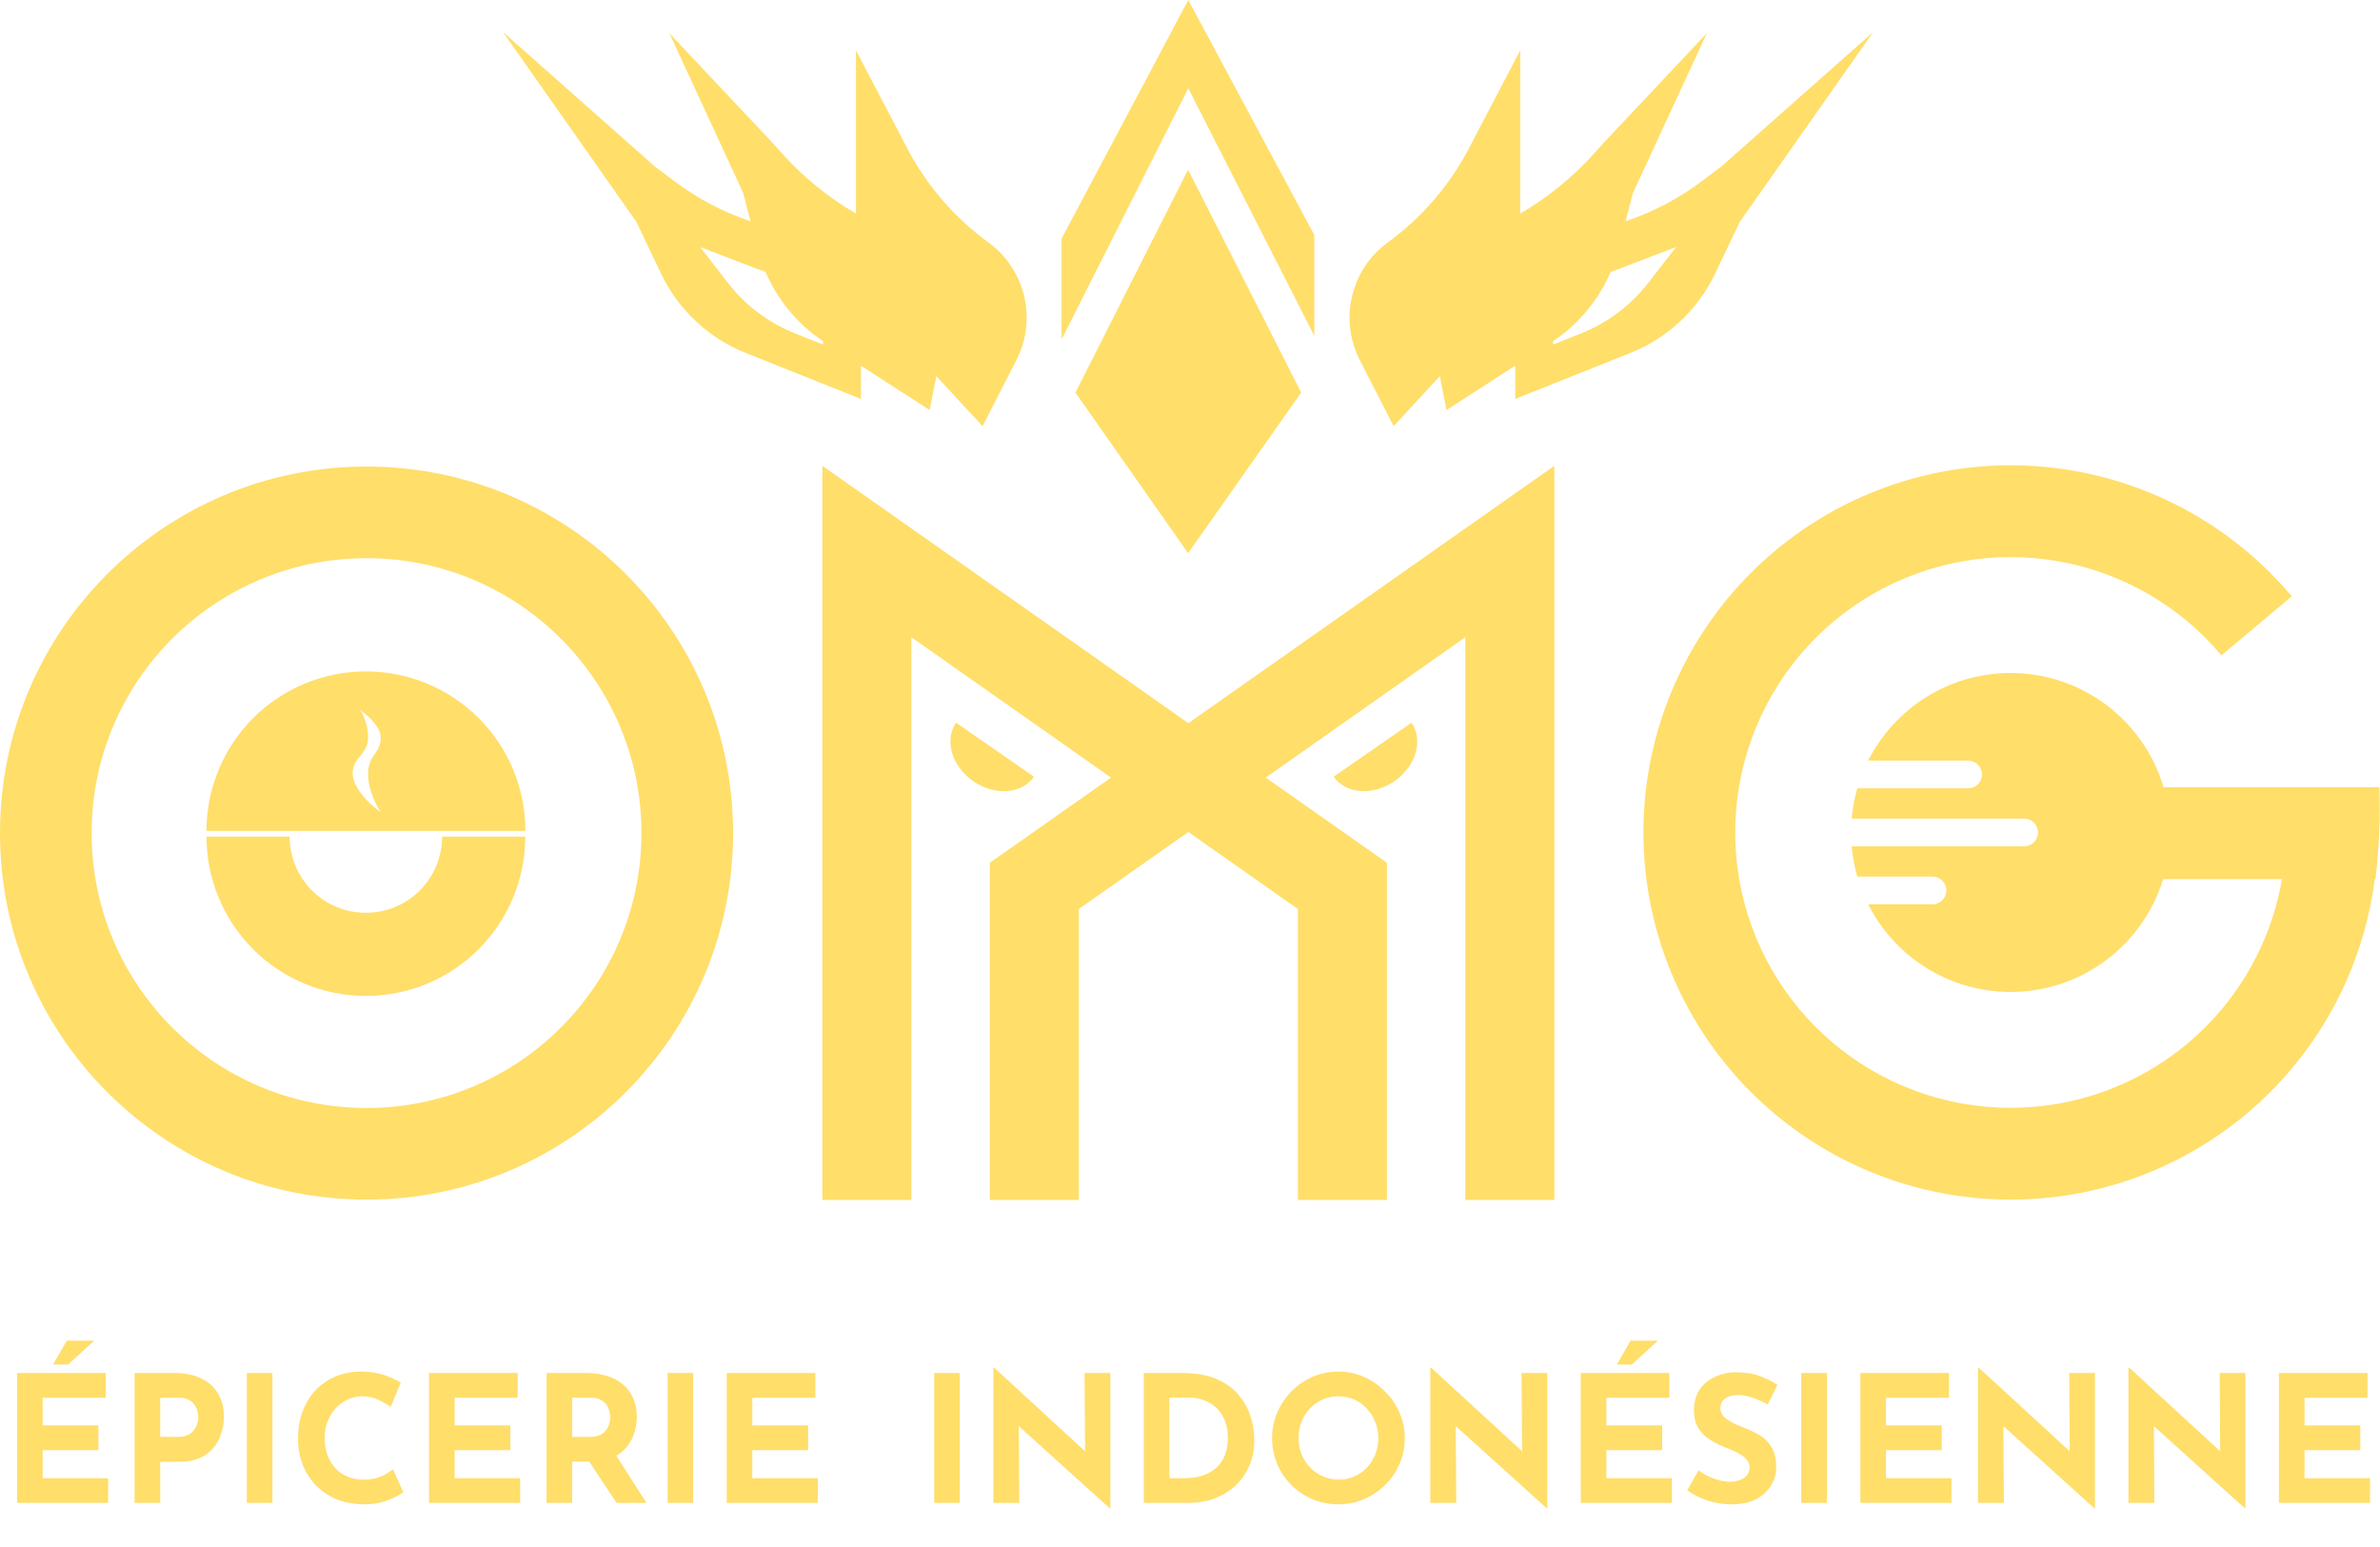
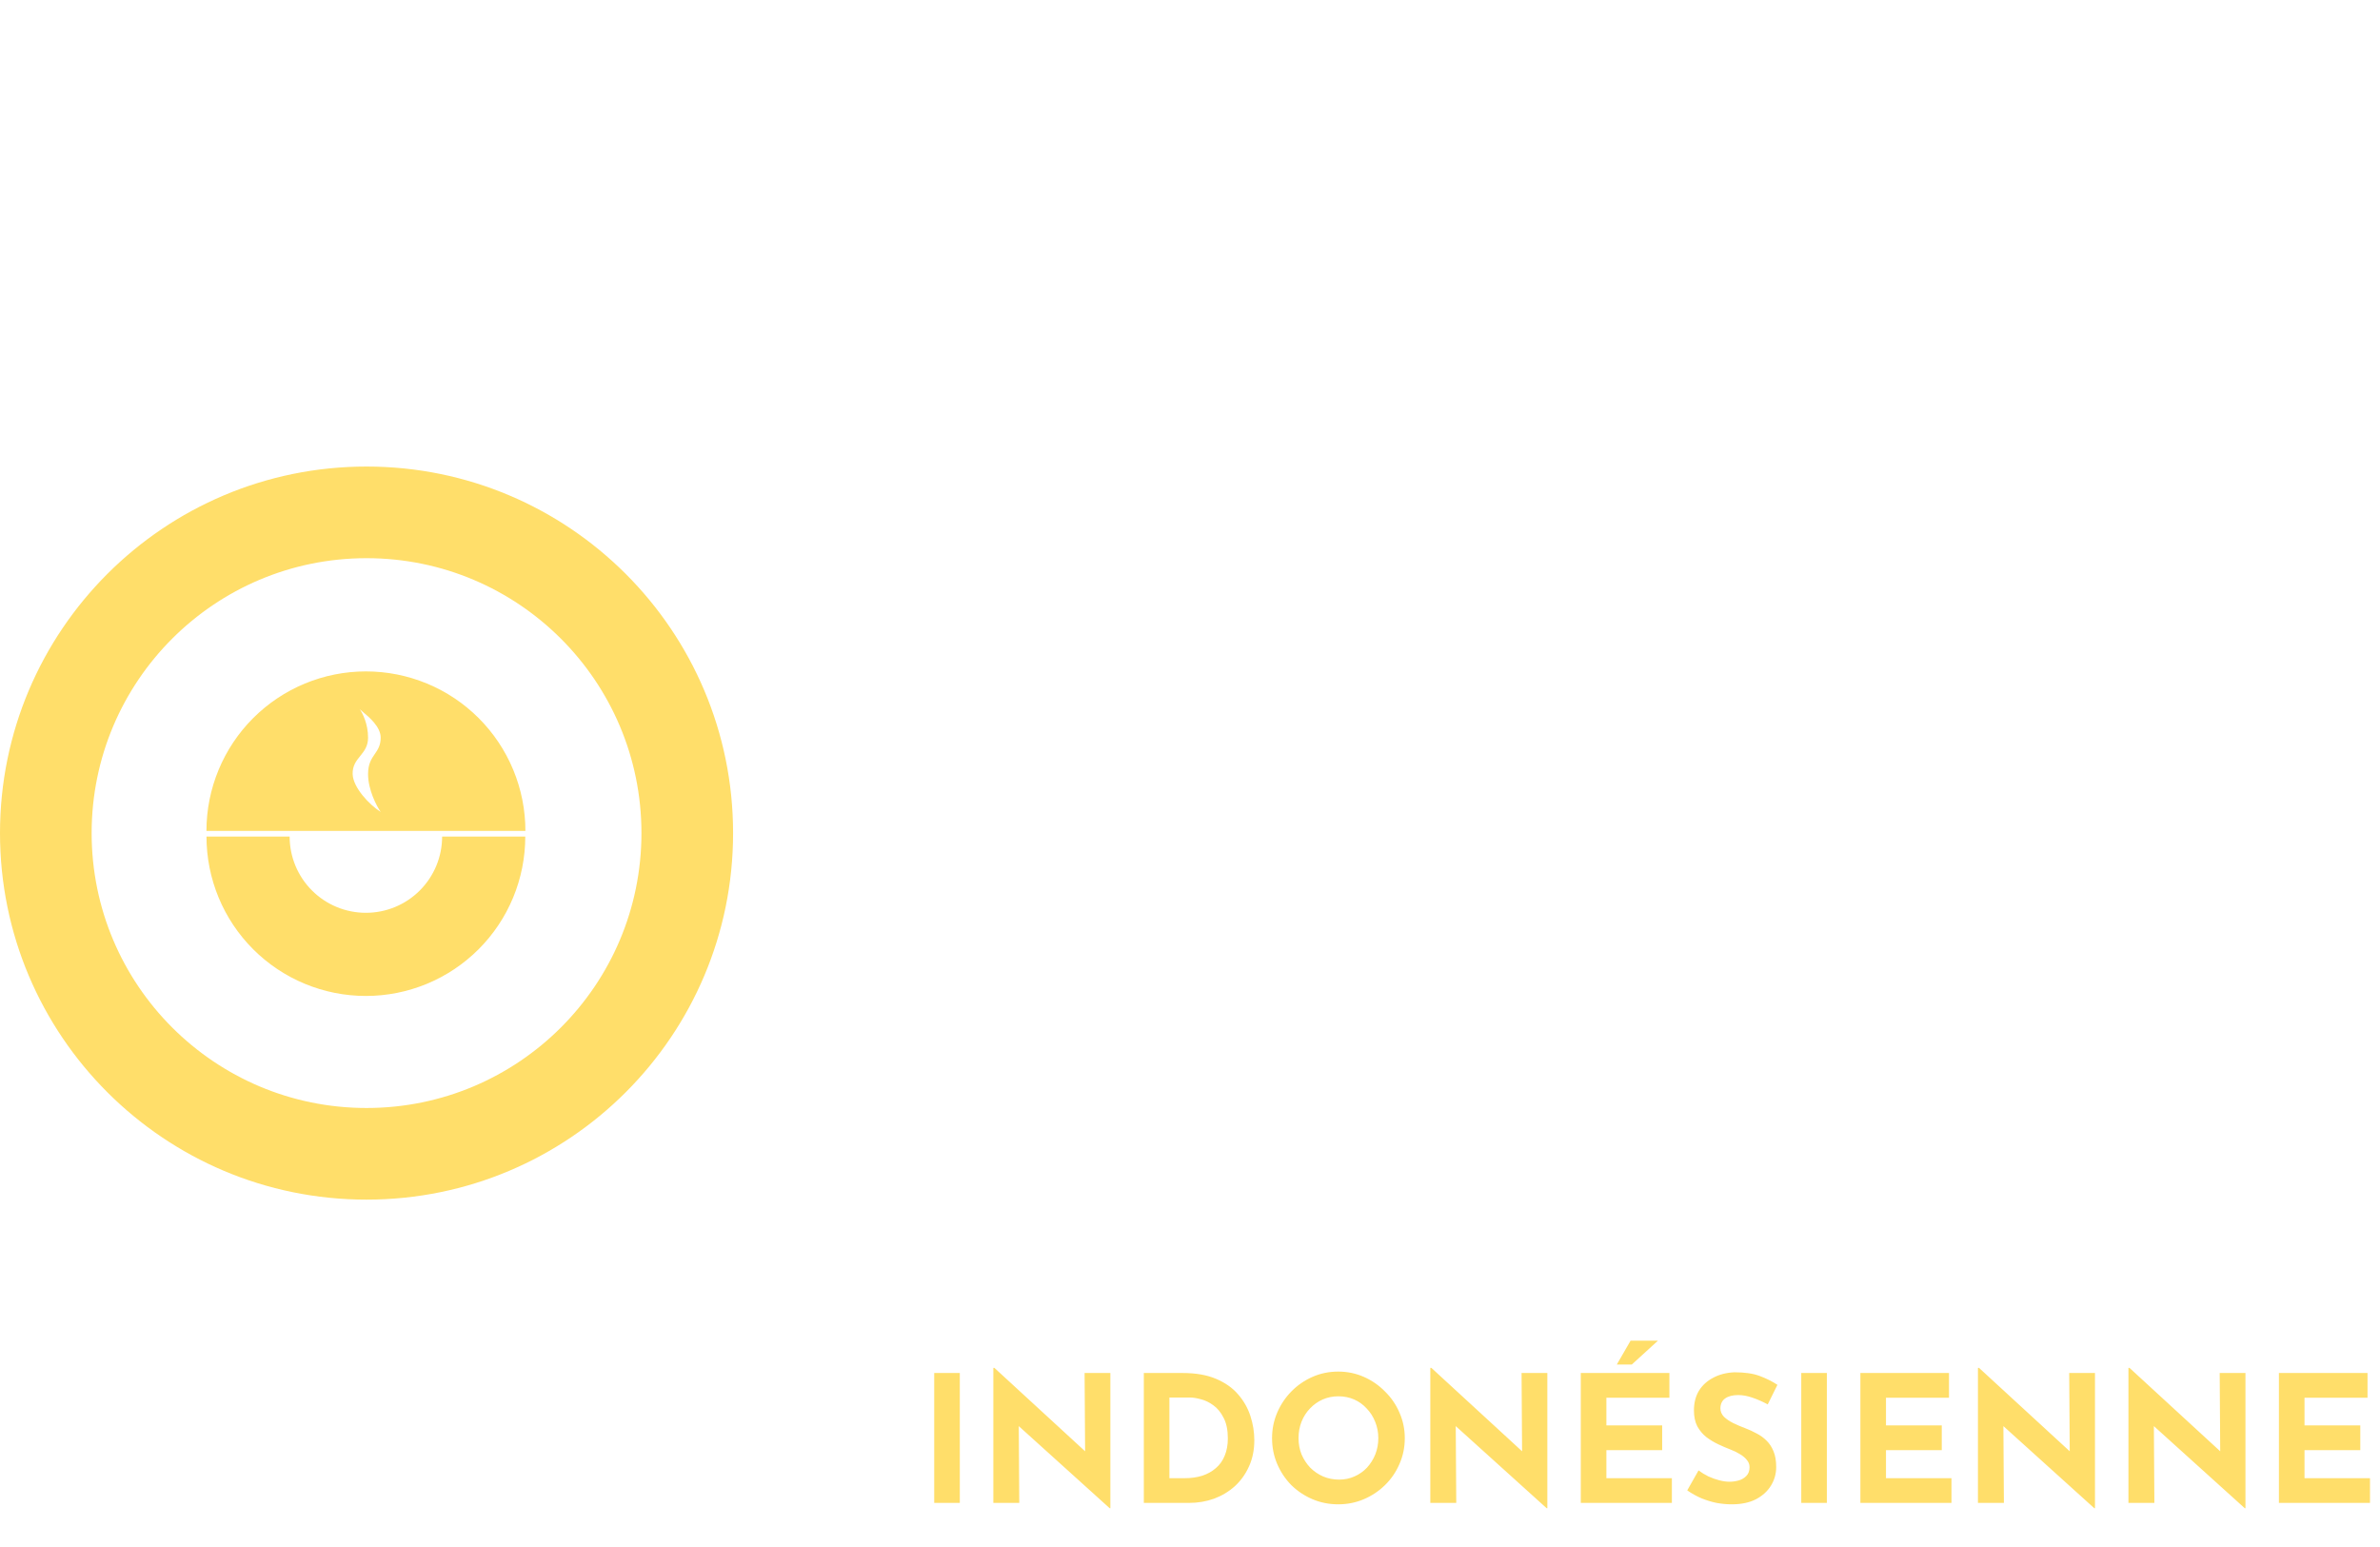
<svg xmlns="http://www.w3.org/2000/svg" width="8414" height="5470" viewBox="0 0 8414 5470" fill="none">
-   <path d="M60.283 4853.94H373.545V4941.3H150.767V5039.27H347.959V5126.64H150.767V5225.86H382.281V5313.22H60.283V4853.94ZM332.983 4739.74L240.627 4823.98H187.584L236.258 4739.74H332.983ZM615.053 4853.94C652.911 4853.94 684.944 4860.39 711.153 4873.28C737.362 4885.76 757.331 4903.65 771.06 4926.95C784.788 4949.83 791.653 4977.08 791.653 5008.7C791.653 5027.42 788.741 5046.35 782.916 5065.48C777.508 5084.2 768.564 5101.26 756.083 5116.65C744.019 5132.05 727.586 5144.53 706.785 5154.1C686.4 5163.25 661.231 5167.82 631.278 5167.82H566.379V5313.22H475.895V4853.94H615.053ZM630.654 5079.84C644.382 5079.84 655.823 5077.55 664.975 5072.97C674.128 5067.98 681.2 5061.95 686.192 5054.88C691.6 5047.39 695.345 5039.69 697.425 5031.79C699.921 5023.88 701.169 5017.02 701.169 5011.19C701.169 5006.62 700.337 5000.58 698.673 4993.1C697.425 4985.19 694.512 4977.29 689.936 4969.38C685.36 4961.48 678.288 4954.82 668.719 4949.41C659.567 4944.01 647.086 4941.3 631.278 4941.3H566.379V5079.84H630.654ZM872.616 4853.94H963.1V5313.22H872.616V4853.94ZM1426.1 5275.16C1421.11 5279.32 1411.75 5284.93 1398.02 5292.01C1384.71 5299.08 1368.28 5305.32 1348.72 5310.73C1329.17 5316.13 1307.54 5318.63 1283.83 5318.21C1247.63 5317.38 1215.18 5310.93 1186.48 5298.87C1158.19 5286.39 1134.06 5269.54 1114.09 5248.32C1094.54 5227.11 1079.56 5202.77 1069.16 5175.31C1058.76 5147.86 1053.56 5118.53 1053.56 5087.32C1053.56 5052.38 1058.76 5020.35 1069.16 4991.22C1079.98 4962.1 1095.16 4936.93 1114.71 4915.72C1134.68 4894.5 1158.4 4878.07 1185.85 4866.42C1213.31 4854.77 1243.68 4848.95 1276.96 4848.95C1307.75 4848.95 1335 4853.11 1358.71 4861.43C1382.42 4869.75 1401.77 4878.69 1416.74 4888.26L1381.17 4973.75C1370.77 4965.85 1356.84 4957.73 1339.36 4949.41C1322.31 4940.68 1302.55 4936.31 1280.08 4936.31C1262.61 4936.31 1245.76 4940.05 1229.53 4947.54C1213.73 4954.61 1199.58 4964.81 1187.1 4978.12C1175.04 4991.43 1165.47 5007.03 1158.4 5024.92C1151.32 5042.39 1147.79 5061.53 1147.79 5082.33C1147.79 5104.38 1150.91 5124.56 1157.15 5142.86C1163.8 5161.17 1173.16 5176.98 1185.23 5190.29C1197.29 5203.19 1211.65 5213.17 1228.29 5220.24C1245.34 5227.31 1264.48 5230.85 1285.7 5230.85C1310.24 5230.85 1331.25 5226.9 1348.72 5218.99C1366.2 5211.09 1379.51 5202.77 1388.66 5194.03L1426.1 5275.16ZM1516.75 4853.94H1830.02V4941.3H1607.24V5039.27H1804.43V5126.64H1607.24V5225.86H1838.75V5313.22H1516.75V4853.94ZM2071.52 4853.94C2100.23 4853.94 2125.81 4857.68 2148.28 4865.17C2170.74 4872.24 2189.46 4882.64 2204.44 4896.37C2219.83 4909.68 2231.48 4925.91 2239.39 4945.05C2247.29 4963.77 2251.24 4984.98 2251.24 5008.7C2251.24 5027.42 2248.33 5046.14 2242.51 5064.86C2237.1 5083.58 2227.95 5100.64 2215.05 5116.03C2202.57 5131.42 2185.93 5143.9 2165.13 5153.47C2144.33 5162.62 2118.53 5167.2 2087.75 5167.2H2022.85V5313.22H1932.37V4853.94H2071.52ZM2087.12 5079.84C2100.85 5079.84 2112.29 5077.55 2121.45 5072.97C2130.6 5068.4 2137.67 5062.57 2142.66 5055.5C2148.07 5048.43 2151.82 5041.15 2153.9 5033.66C2156.39 5025.75 2157.64 5018.47 2157.64 5011.82C2157.64 5006.83 2156.81 5000.58 2155.14 4993.1C2153.9 4985.19 2150.98 4977.29 2146.41 4969.38C2141.83 4961.48 2134.76 4954.82 2125.19 4949.41C2116.04 4944.01 2103.56 4941.3 2087.75 4941.3H2022.85V5079.84H2087.12ZM2171.99 5136L2285.57 5313.22H2180.1L2064.04 5138.49L2171.99 5136ZM2360.17 4853.94H2450.65V5313.22H2360.17V4853.94ZM2569.19 4853.94H2882.45V4941.3H2659.67V5039.27H2856.87V5126.64H2659.67V5225.86H2891.19V5313.22H2569.19V4853.94Z" fill="#FFDE6A" />
  <path d="M3302.7 4853.94H3393.19V5313.22H3302.7V4853.94ZM3922.96 5331.94L3574.76 5017.43L3601.59 5032.41L3603.46 5313.22H3511.73V4835.84H3515.47L3856.19 5149.1L3836.22 5140.37L3834.35 4853.94H3925.46V5331.94H3922.96ZM4043.74 5313.22V4853.94H4181.02C4227.2 4853.94 4266.52 4860.8 4298.97 4874.53C4331.41 4888.26 4357.42 4906.56 4376.97 4929.45C4396.94 4952.33 4411.5 4977.91 4420.65 5006.2C4429.8 5034.49 4434.38 5062.99 4434.38 5091.69C4434.38 5125.81 4428.14 5156.59 4415.66 5184.05C4403.59 5211.09 4386.95 5234.39 4365.74 5253.94C4344.52 5273.08 4319.97 5287.85 4292.1 5298.25C4264.23 5308.23 4234.69 5313.22 4203.49 5313.22H4043.74ZM4134.22 5225.86H4187.89C4210.77 5225.86 4231.57 5222.95 4250.29 5217.12C4269.01 5210.88 4285.03 5201.94 4298.34 5190.29C4312.07 5178.64 4322.47 5164.08 4329.54 5146.61C4337.03 5128.72 4340.78 5108.33 4340.78 5085.45C4340.78 5055.5 4335.78 5031.16 4325.8 5012.44C4316.23 4993.3 4304.17 4978.54 4289.6 4968.14C4275.46 4957.73 4260.9 4950.66 4245.92 4946.92C4230.95 4942.76 4218.26 4940.68 4207.86 4940.68H4134.22V5225.86ZM4497.08 5084.2C4497.08 5052.59 4503.12 5022.63 4515.18 4994.34C4527.25 4966.06 4543.89 4941.09 4565.1 4919.46C4586.74 4897.41 4611.7 4880.15 4639.99 4867.67C4668.28 4855.19 4698.65 4848.95 4731.09 4848.95C4763.13 4848.95 4793.29 4855.19 4821.58 4867.67C4849.87 4880.15 4874.83 4897.41 4896.46 4919.46C4918.51 4941.09 4935.57 4966.06 4947.63 4994.34C4960.11 5022.63 4966.35 5052.59 4966.35 5084.2C4966.35 5116.65 4960.11 5147.02 4947.63 5175.31C4935.57 5203.6 4918.51 5228.56 4896.46 5250.2C4874.83 5271.41 4849.87 5288.05 4821.58 5300.12C4793.29 5312.18 4763.13 5318.21 4731.09 5318.21C4698.65 5318.21 4668.28 5312.18 4639.99 5300.12C4611.7 5288.05 4586.74 5271.41 4565.1 5250.2C4543.89 5228.56 4527.25 5203.6 4515.18 5175.31C4503.12 5147.02 4497.08 5116.65 4497.08 5084.2ZM4590.69 5084.2C4590.69 5104.59 4594.22 5123.73 4601.3 5141.62C4608.79 5159.09 4618.98 5174.69 4631.87 5188.42C4645.19 5201.73 4660.37 5212.13 4677.43 5219.62C4694.9 5227.11 4713.83 5230.85 4734.21 5230.85C4753.77 5230.85 4771.86 5227.11 4788.51 5219.62C4805.56 5212.13 4820.33 5201.73 4832.81 5188.42C4845.29 5174.69 4855.07 5159.09 4862.14 5141.62C4869.21 5123.73 4872.75 5104.59 4872.75 5084.2C4872.75 5063.4 4869 5044.06 4861.52 5026.17C4854.44 5008.28 4844.46 4992.68 4831.56 4979.37C4819.08 4965.64 4804.31 4955.03 4787.26 4947.54C4770.2 4940.05 4751.69 4936.31 4731.72 4936.31C4711.75 4936.31 4693.24 4940.05 4676.18 4947.54C4659.12 4955.03 4644.15 4965.64 4631.25 4979.37C4618.35 4992.68 4608.37 5008.28 4601.3 5026.17C4594.22 5044.06 4590.69 5063.4 4590.69 5084.2ZM5467.8 5331.94L5119.59 5017.43L5146.42 5032.41L5148.3 5313.22H5056.56V4835.84H5060.31L5401.03 5149.1L5381.06 5140.37L5379.19 4853.94H5470.29V5331.94H5467.8ZM5588.57 4853.94H5901.83V4941.3H5679.06V5039.27H5876.25V5126.64H5679.06V5225.86H5910.57V5313.22H5588.57V4853.94ZM5861.27 4739.74L5768.92 4823.98H5715.87L5764.55 4739.74H5861.27ZM6249.43 4965.02C6231.95 4955.45 6214.07 4947.54 6195.76 4941.3C6177.87 4935.06 6161.02 4931.94 6145.21 4931.94C6125.66 4931.94 6110.27 4935.89 6099.04 4943.8C6087.8 4951.7 6082.19 4963.56 6082.19 4979.37C6082.19 4990.18 6086.35 4999.96 6094.67 5008.7C6103.4 5017.02 6114.43 5024.51 6127.74 5031.16C6141.47 5037.82 6155.61 5043.85 6170.18 5049.26C6183.49 5054.25 6196.59 5060.28 6209.49 5067.36C6222.8 5074.01 6234.66 5082.54 6245.06 5092.94C6255.46 5102.93 6263.78 5115.61 6270.02 5131.01C6276.26 5145.98 6279.38 5164.5 6279.38 5186.55C6279.38 5209.84 6273.35 5231.48 6261.28 5251.44C6249.22 5271.41 6231.54 5287.64 6208.24 5300.12C6184.94 5312.18 6156.24 5318.21 6122.13 5318.21C6104.65 5318.21 6086.76 5316.55 6068.46 5313.22C6050.57 5309.48 6032.89 5304.07 6015.42 5297C5997.94 5289.51 5981.09 5280.15 5964.87 5268.92L6004.81 5198.4C6015.62 5206.31 6027.27 5213.38 6039.75 5219.62C6052.65 5225.44 6065.55 5230.02 6078.44 5233.35C6091.34 5236.68 6103.2 5238.34 6114.01 5238.34C6124.83 5238.34 6135.65 5236.88 6146.46 5233.97C6157.69 5230.64 6166.85 5225.23 6173.92 5217.75C6181.41 5210.26 6185.15 5199.86 6185.15 5186.55C6185.15 5177.39 6182.03 5169.07 6175.79 5161.58C6169.97 5154.1 6161.85 5147.23 6151.45 5140.99C6141.47 5134.75 6130.45 5129.34 6118.38 5124.77C6104.24 5119.36 6089.68 5113.12 6074.7 5106.05C6059.72 5098.97 6045.58 5090.44 6032.27 5080.46C6019.37 5070.06 6008.76 5057.37 6000.44 5042.39C5992.54 5027 5988.58 5008.28 5988.58 4986.23C5988.58 4959.61 5994.41 4936.52 6006.06 4916.97C6018.12 4897.41 6034.97 4882.02 6056.6 4870.79C6078.24 4859.14 6103.2 4852.69 6131.49 4851.44C6168.51 4851.44 6198.46 4855.81 6221.35 4864.55C6244.64 4873.28 6265.44 4883.68 6283.75 4895.75L6249.43 4965.02ZM6368 4853.94H6458.48V5313.22H6368V4853.94ZM6577.02 4853.94H6890.28V4941.3H6667.51V5039.27H6864.7V5126.64H6667.51V5225.86H6899.02V5313.22H6577.02V4853.94ZM7403.87 5331.94L7055.66 5017.43L7082.49 5032.41L7084.37 5313.22H6992.63V4835.84H6996.38L7337.1 5149.1L7317.13 5140.37L7315.26 4853.94H7406.36V5331.94H7403.87ZM7935.88 5331.94L7587.67 5017.43L7614.5 5032.41L7616.37 5313.22H7524.64V4835.84H7528.39L7869.11 5149.1L7849.14 5140.37L7847.26 4853.94H7938.37V5331.94H7935.88ZM8056.65 4853.94H8369.91V4941.3H8147.13V5039.27H8344.33V5126.64H8147.13V5225.86H8378.65V5313.22H8056.65V4853.94Z" fill="#FFDE6A" />
-   <path fillRule="evenodd" clipRule="evenodd" d="M3155.18 1821.05L2907.34 1646.77V1949.75V4242.24H3222.02V2252.73L3927.69 2748.95L3566.17 3003.17L3499.34 3050.17V3131.87V3687.06V4242.24H3814.01V3687.06V3213.58L4201.21 2941.3L4588.41 3213.58V4242.24H4903.08V3131.87V3050.17L4836.25 3003.17L4474.73 2748.95L5180.4 2252.73V4242.24H5495.07V1949.75V1646.77L5247.24 1821.05L4201.21 2556.61L3155.18 1821.05ZM4715 2745.8C4725.13 2760.41 4738.72 2772.41 4755 2781.12C4771.27 2789.82 4789.91 2795.06 4809.85 2796.53C4829.79 2798 4850.64 2795.68 4871.21 2789.7C4891.78 2783.71 4911.66 2774.19 4929.73 2761.66C4947.8 2749.13 4963.69 2733.85 4976.51 2716.68C4989.32 2699.51 4998.81 2680.8 5004.42 2661.61C5010.03 2642.42 5011.66 2623.13 5009.22 2604.84C5006.77 2586.54 5000.3 2569.61 4990.17 2555L4715 2745.8ZM3615.32 2781.12C3631.59 2772.41 3645.18 2760.41 3655.31 2745.8L3380.15 2555C3370.02 2569.61 3363.54 2586.54 3361.1 2604.84C3358.65 2623.13 3360.28 2642.42 3365.89 2661.61C3371.51 2680.8 3380.99 2699.51 3393.8 2716.68C3406.62 2733.85 3422.52 2749.13 3440.58 2761.66C3458.65 2774.19 3478.54 2783.71 3499.11 2789.7C3519.68 2795.68 3540.53 2798 3560.46 2796.53C3580.4 2795.06 3599.04 2789.82 3615.32 2781.12Z" fill="#FFDE6A" />
-   <path fillRule="evenodd" clipRule="evenodd" d="M8101.9 2108.12C7905.69 1874.54 7633.47 1717.53 7333.03 1664.65C7032.58 1611.77 6723.11 1666.4 6458.94 1818.95C6194.76 1971.5 5992.74 2212.22 5888.36 2498.86C5783.97 2785.51 5783.88 3099.76 5888.09 3386.46C5992.31 3673.17 6194.18 3914.01 6458.27 4066.72C6722.36 4219.42 7031.79 4274.23 7332.27 4221.53C7632.74 4168.83 7905.05 4011.98 8101.41 3778.51C8262.48 3587 8364 3353.96 8395.52 3108H8398.05L8398.73 3102.04C8410.89 2996.16 8415.23 2889.52 8411.71 2783H7648.77C7579.8 2549.57 7363.8 2379.24 7108.02 2379.24C6888.03 2379.24 6697.47 2505.23 6604.57 2689H6958C6985.06 2689 7007 2710.94 7007 2738C7007 2765.06 6985.06 2787 6958 2787H6566.1C6556.21 2821.43 6549.5 2857.21 6546.33 2894H7156C7183.06 2894 7205 2915.94 7205 2943C7205 2970.06 7183.06 2992 7156 2992H6546.33C6549.5 3028.79 6556.2 3064.57 6566.09 3099H6832C6859.06 3099 6881 3120.94 6881 3148C6881 3175.06 6859.06 3197 6832 3197H6604.54C6697.44 3380.79 6888.01 3506.81 7108.02 3506.81C7361.99 3506.81 7576.74 3338.88 7647.29 3108H8067.46C8038.36 3277.21 7964.83 3436.75 7853.06 3569.64C7705.79 3744.74 7501.56 3862.38 7276.21 3901.9C7050.85 3941.43 6818.77 3900.32 6620.71 3785.79C6422.64 3671.26 6271.24 3490.63 6193.08 3275.6C6114.91 3060.57 6114.98 2824.89 6193.27 2609.9C6271.56 2394.92 6423.07 2214.38 6621.21 2099.97C6819.34 1985.56 7051.44 1944.59 7276.77 1984.25C7502.11 2023.91 7706.27 2141.66 7853.43 2316.85L8101.9 2108.12Z" fill="#FFDE6A" />
-   <path fillRule="evenodd" clipRule="evenodd" d="M4200.95 0L3753 843.618V1200L4200.95 312.091L4646.5 1187.38V831L4200.95 0ZM5772.69 682.955L5747.25 782.122C5843.16 750.091 5933.57 702.753 6014.87 641.695L6085.46 588.686L6622.56 113.001L6150.49 784.7L6063.68 966.943C6002.74 1094.86 5895.82 1195.1 5764.24 1247.66L5356.75 1410.43V1292.81L5114.02 1449.57L5090.19 1329.9L4926.91 1506.5L4807.22 1272.92C4733.35 1128.75 4775.44 952.254 4906.42 856.934C5026.13 769.82 5124.12 656.256 5192.77 525.082L5374.41 178V755.203C5471.17 698.897 5558.9 627.754 5634.27 544.091L5671.2 503.093L6034 117.571L5772.69 682.955ZM5694.54 960.652C5651.89 1060 5581.28 1145.52 5490.56 1206.3L5490.9 1218.12L5590.63 1178.28C5683.55 1141.17 5764.91 1079.96 5826.31 1000.95L5925.51 873.316L5725.44 949.92C5715.25 953.821 5704.94 957.4 5694.54 960.652ZM5202.65 1208.27L5224.79 1184.32C5288.01 1115.95 5332.75 1033.56 5356 944.898C5366.64 939.228 5377.08 933.187 5387.32 926.787L5568.94 813.157L5496.12 957.479C5451.04 1046.81 5382.97 1122.52 5298.92 1176.8L5208.7 1235.06L5202.65 1208.27ZM4936.99 1219.9C4896.94 1141.74 4919.76 1046.06 4990.77 994.381C5016.25 975.84 5040 955.028 5061.72 932.2L5209.41 776.999L5174.74 934.891C5153.27 1032.62 5106.15 1122.87 5038.22 1196.34L4965.32 1275.19L4936.99 1219.9ZM2653.31 782.123L2627.87 682.955L2366.56 117.571L2729.36 503.093L2766.29 544.091C2841.65 627.754 2929.39 698.897 3026.15 755.203V178L3207.79 525.082C3276.43 656.256 3374.43 769.82 3494.13 856.934C3625.12 952.254 3667.21 1128.75 3593.33 1272.92L3473.65 1506.5L3310.36 1329.9L3286.54 1449.57L3043.8 1292.81V1410.43L2636.32 1247.66C2504.74 1195.1 2397.81 1094.86 2336.88 966.943L2250.07 784.701L1778 113.001L2315.1 588.686L2385.68 641.695C2466.99 702.753 2557.4 750.091 2653.31 782.123ZM2910 1206.3C2819.28 1145.52 2748.67 1060 2706.02 960.653C2695.62 957.401 2685.31 953.822 2675.12 949.92L2475.04 873.316L2574.25 1000.95C2635.65 1079.96 2717 1141.17 2809.92 1178.29L2909.65 1218.12L2910 1206.3ZM3175.77 1184.32L3197.91 1208.27L3191.85 1235.06L3101.64 1176.8C3017.58 1122.52 2949.51 1046.81 2904.44 957.479L2831.61 813.157L3013.24 926.787C3023.47 933.187 3033.92 939.228 3044.56 944.898C3067.81 1033.56 3112.55 1115.95 3175.77 1184.32ZM3409.79 994.381C3480.8 1046.06 3503.62 1141.74 3463.57 1219.9L3435.24 1275.19L3362.33 1196.34C3294.4 1122.87 3247.28 1032.62 3225.82 934.891L3191.15 776.999L3338.84 932.2C3360.56 955.028 3384.31 975.84 3409.79 994.381ZM4200.3 600L4600.08 1387.86L4200.3 1955.56L3802 1387.86L4200.3 600ZM4200.3 1085.25L4361.92 1403.76L4200.3 1633.28L4039.27 1403.76L4200.3 1085.25Z" fill="#FFDE6A" />
  <path fillRule="evenodd" clipRule="evenodd" d="M2591.67 2945.21C2591.67 3660.88 2011.51 4241.04 1295.84 4241.04C580.166 4241.04 0 3660.88 0 2945.21C0 2229.54 580.166 1649.37 1295.84 1649.37C2011.51 1649.37 2591.67 2229.54 2591.67 2945.21ZM323.959 2945.21C323.959 3481.96 759.083 3917.08 1295.84 3917.08C1832.59 3917.08 2267.71 3481.96 2267.71 2945.21C2267.71 2408.45 1832.59 1973.33 1295.84 1973.33C759.083 1973.33 323.959 2408.45 323.959 2945.21ZM1814.52 2721.64C1842.86 2790.04 1857.44 2863.35 1857.44 2937.39H1293.65L729.864 2937.39C729.864 2863.36 744.447 2790.04 772.78 2721.64C801.113 2653.24 842.641 2591.09 894.994 2538.73C947.346 2486.38 1009.5 2444.85 1077.9 2416.52C1146.3 2388.19 1219.61 2373.61 1293.65 2373.61C1367.69 2373.61 1441 2388.19 1509.4 2416.52C1577.81 2444.85 1639.96 2486.38 1692.31 2538.73C1744.66 2591.09 1786.19 2653.24 1814.52 2721.64ZM1168.68 2516.38C1191.08 2535.08 1232.14 2569.32 1232.14 2607.75C1232.14 2635.34 1221.98 2650.13 1211.36 2665.6C1199.73 2682.55 1187.54 2700.31 1187.54 2736.57C1187.54 2792.07 1217.27 2848.88 1232.14 2870.35C1192.5 2845.58 1134.36 2784.14 1133.04 2736.57C1132.21 2706.8 1145.88 2689.86 1159.74 2672.7C1173.55 2655.59 1187.54 2638.25 1187.54 2607.75C1187.54 2558.86 1167.72 2520.21 1157.82 2507C1160.33 2509.42 1164.11 2512.58 1168.67 2516.38L1168.67 2516.38L1168.68 2516.38ZM1345.81 2607.75C1345.81 2569.32 1304.76 2535.08 1282.35 2516.38C1277.79 2512.58 1274.01 2509.42 1271.49 2507C1281.4 2520.21 1301.22 2558.86 1301.22 2607.75C1301.22 2638.25 1287.23 2655.59 1273.41 2672.7C1259.56 2689.86 1245.89 2706.8 1246.71 2736.57C1248.03 2784.14 1306.18 2845.58 1345.81 2870.35C1330.95 2848.88 1301.22 2792.07 1301.22 2736.57C1301.22 2700.31 1313.41 2682.55 1325.04 2665.6C1335.66 2650.13 1345.81 2635.34 1345.81 2607.75ZM1396.03 2516.38C1418.44 2535.08 1459.49 2569.32 1459.49 2607.75C1459.49 2635.34 1449.34 2650.13 1438.72 2665.6C1427.09 2682.55 1414.9 2700.31 1414.9 2736.57C1414.9 2792.07 1444.63 2848.88 1459.49 2870.35C1419.85 2845.58 1361.71 2784.14 1360.39 2736.57C1359.56 2706.8 1373.24 2689.86 1387.09 2672.7C1400.9 2655.59 1414.9 2638.25 1414.9 2607.75C1414.9 2558.86 1395.08 2520.21 1385.17 2507C1387.68 2509.42 1391.47 2512.58 1396.03 2516.38ZM772.894 3173.14C744.575 3104.78 730 3031.5 730 2957.5H1023.96C1023.96 2992.9 1030.93 3027.95 1044.47 3060.65C1058.02 3093.35 1077.87 3123.07 1102.9 3148.1C1127.93 3173.13 1157.65 3192.98 1190.35 3206.53C1223.05 3220.07 1258.1 3227.04 1293.5 3227.04C1328.9 3227.04 1363.95 3220.07 1396.65 3206.53C1429.35 3192.98 1459.07 3173.13 1484.1 3148.1C1509.13 3123.07 1528.98 3093.35 1542.53 3060.65C1556.07 3027.95 1563.04 2992.9 1563.04 2957.5H1857C1857 3031.5 1842.42 3104.78 1814.11 3173.14C1785.79 3241.51 1744.28 3303.63 1691.95 3355.96C1639.63 3408.28 1577.51 3449.79 1509.14 3478.11C1440.78 3506.43 1367.5 3521 1293.5 3521C1219.5 3521 1146.22 3506.43 1077.86 3478.11C1009.49 3449.79 947.371 3408.28 895.045 3355.96C842.72 3303.63 801.212 3241.51 772.894 3173.14Z" fill="#FFDE6A" />
</svg>